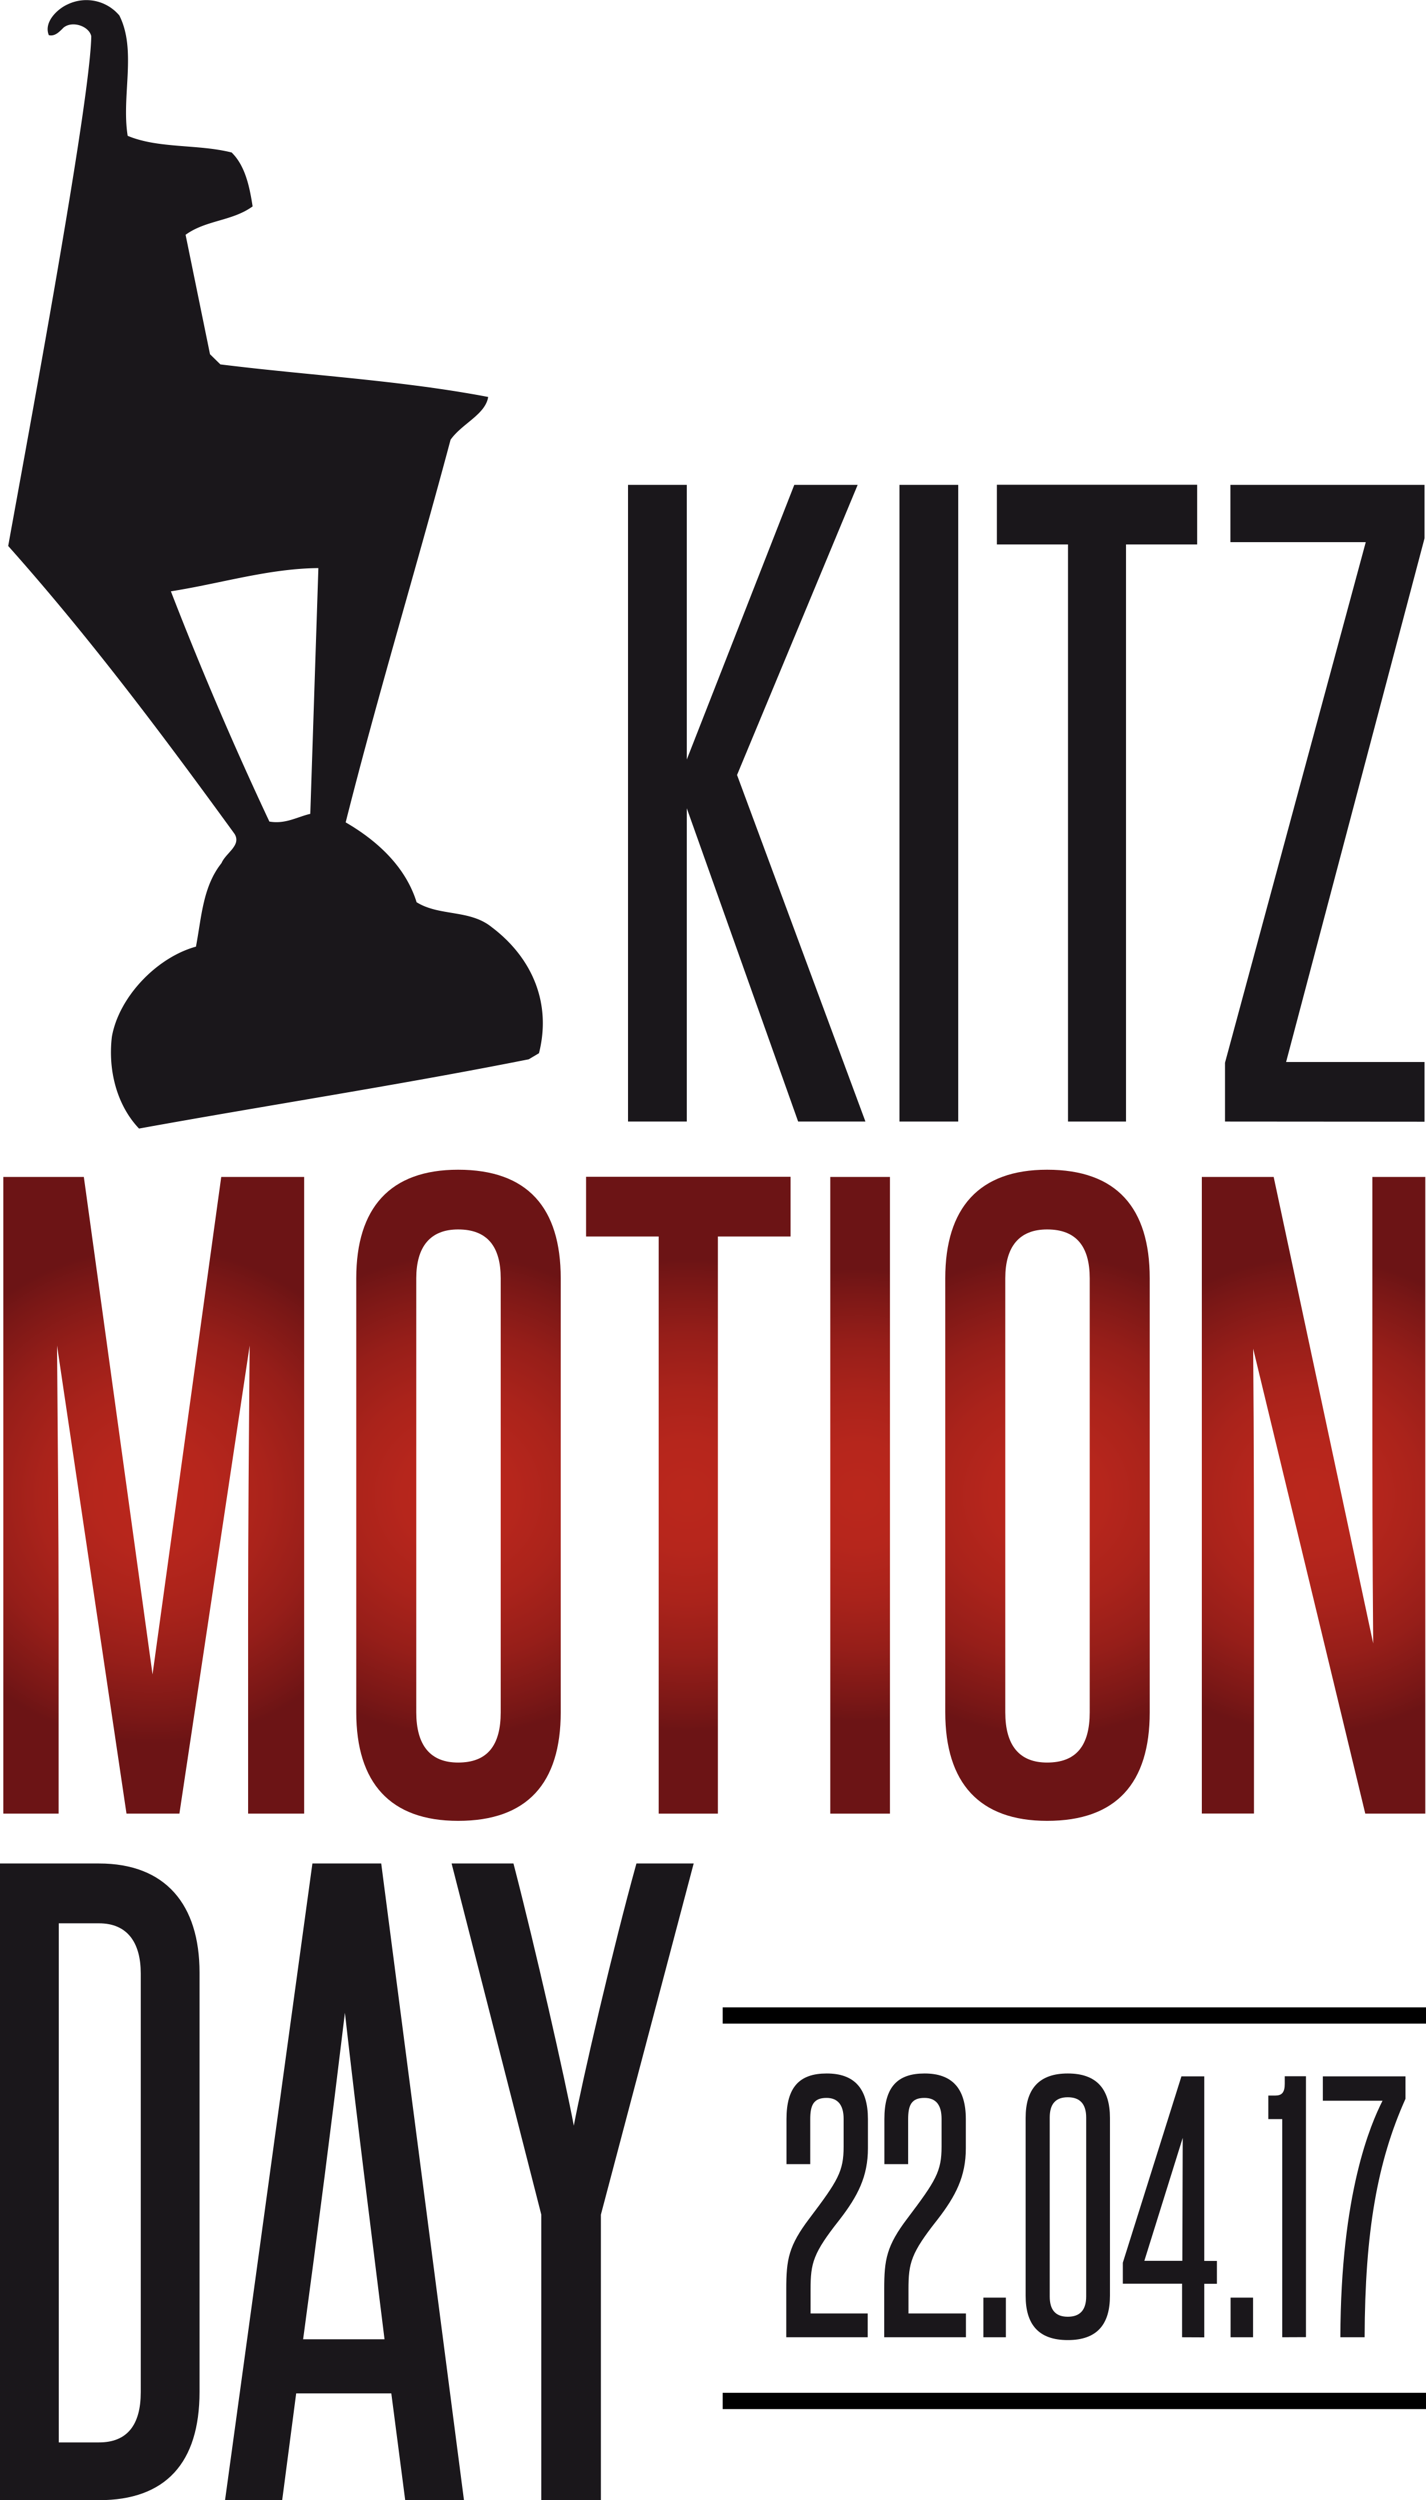
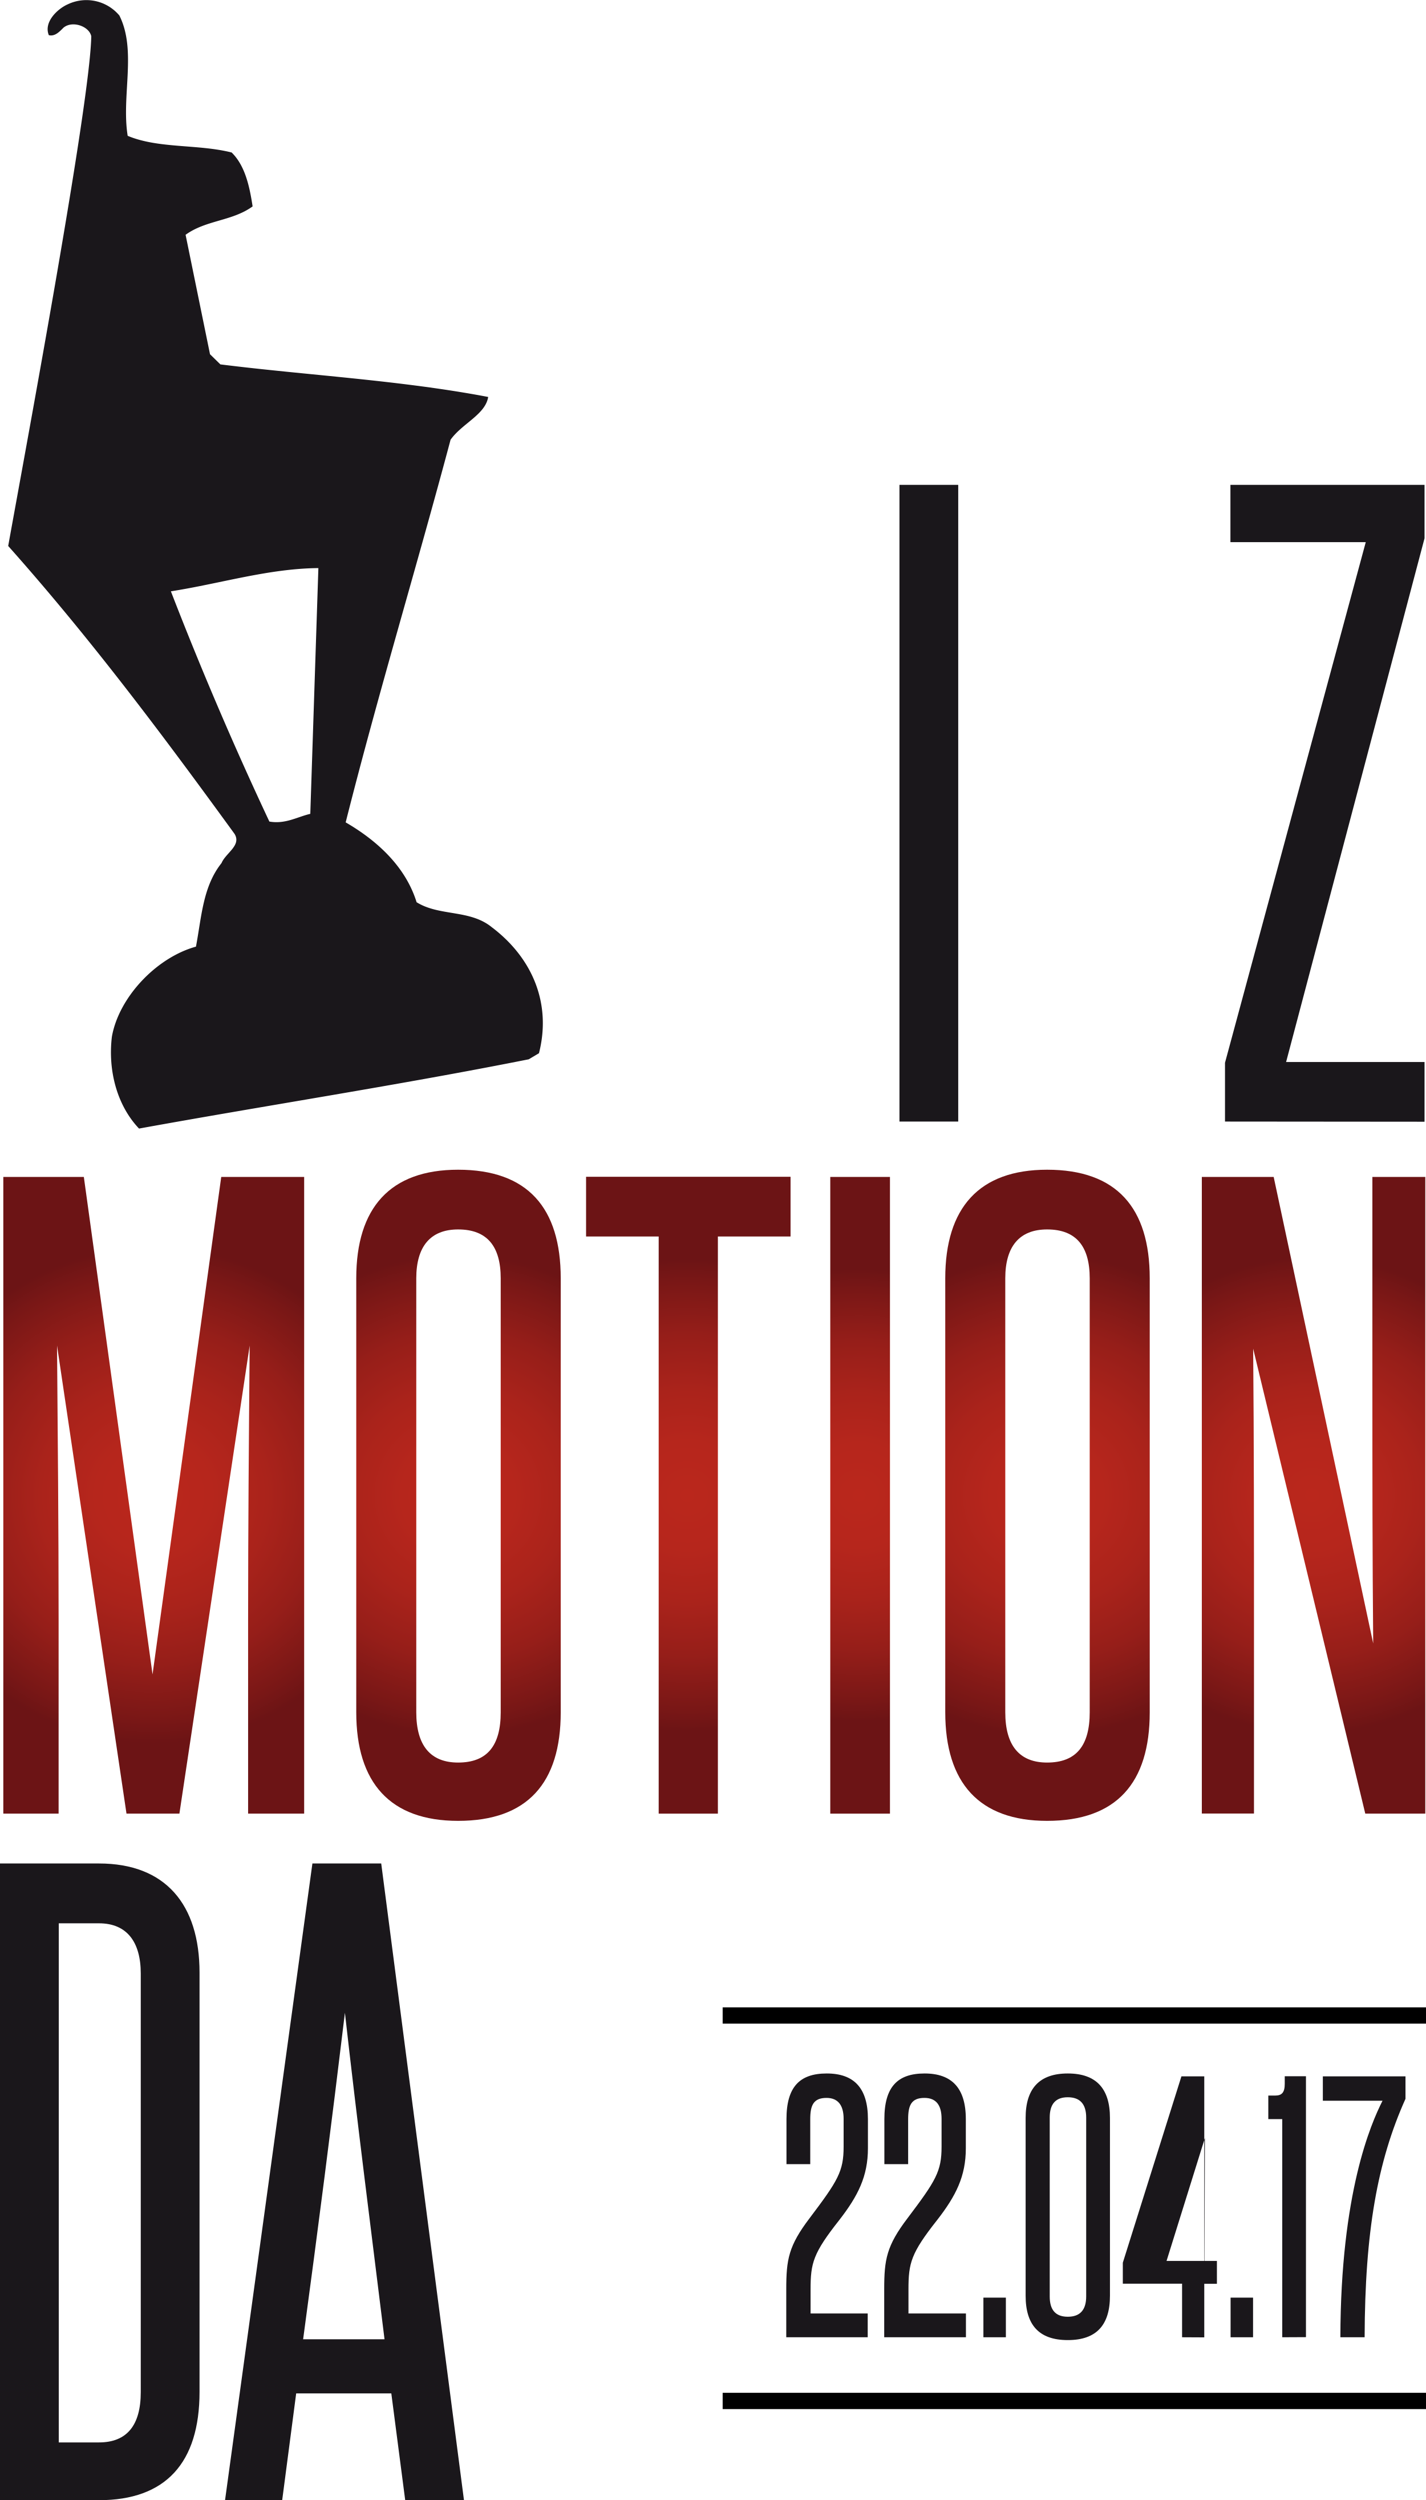
<svg xmlns="http://www.w3.org/2000/svg" xmlns:xlink="http://www.w3.org/1999/xlink" viewBox="0 0 262.78 460.53">
  <defs>
    <style>.cls-1{fill:#1a171b;}.cls-2{fill:url(#radial-gradient);}.cls-3{fill:url(#radial-gradient-2);}.cls-4{fill:url(#radial-gradient-3);}.cls-5{fill:url(#radial-gradient-4);}.cls-6{fill:url(#radial-gradient-5);}.cls-7{fill:url(#radial-gradient-6);}.cls-8{fill:none;stroke:#000;stroke-miterlimit:10;stroke-width:3px;}</style>
    <radialGradient id="radial-gradient" cx="43.27" cy="275.43" r="45.69" gradientTransform="translate(-15.85) scale(1.02 1)" gradientUnits="userSpaceOnUse">
      <stop offset="0" stop-color="#ba271c" />
      <stop offset="0.23" stop-color="#b6261c" />
      <stop offset="0.45" stop-color="#aa231b" />
      <stop offset="0.68" stop-color="#961e19" />
      <stop offset="0.91" stop-color="#791716" />
      <stop offset="1" stop-color="#6c1415" />
    </radialGradient>
    <radialGradient id="radial-gradient-2" cx="98.28" cy="275.43" r="44.34" xlink:href="#radial-gradient" />
    <radialGradient id="radial-gradient-3" cx="139.75" cy="275.43" r="43.47" xlink:href="#radial-gradient" />
    <radialGradient id="radial-gradient-4" cx="170.74" cy="275.43" r="41.64" xlink:href="#radial-gradient" />
    <radialGradient id="radial-gradient-5" cx="204.59" cy="275.43" r="44.33" xlink:href="#radial-gradient" />
    <radialGradient id="radial-gradient-6" cx="252.61" cy="275.43" r="43.85" xlink:href="#radial-gradient" />
  </defs>
  <g id="Ebene_2" data-name="Ebene 2">
    <g id="Ebene_1-2" data-name="Ebene 1">
-       <path class="cls-1" d="M147.08,206.59l-20.52-57.71v57.71H115.73V89.31h10.83V139.9l19.81-50.59h11.68l-22.23,53.44,23.66,63.84Z" />
      <path class="cls-1" d="M165.75,206.59V89.31h10.83V206.59Z" />
-       <path class="cls-1" d="M196.81,206.59V100.29H183.7v-11h36.91v11H207.5v106.3Z" />
      <path class="cls-1" d="M225.74,206.59V195.76l25.94-95.9H226.74V89.31h35.77v9.84L237,195.62h25.51v11Z" />
      <path class="cls-2" d="M45.72,334.07V298.58c0-16.95.14-33.77.29-50.73L33.06,334.07H23.31l-12.8-86.22c.14,17,.29,33.78.29,50.73v35.49H.61V216.79H15.45l12.66,91.63,12.66-91.63H56.05V334.07Z" />
      <path class="cls-3" d="M65.65,235.46c0-13,6.25-20,18.77-20,12.8,0,18.91,7,18.91,20V315.4c0,13-6.11,20-18.91,20-12.52,0-18.77-7-18.77-20Zm26.62,0c0-5.85-2.47-9-7.85-9-5.09,0-7.71,3.13-7.71,9V315.4c0,6.13,2.62,9.26,7.71,9.26,5.38,0,7.85-3.13,7.85-9.26Z" />
      <path class="cls-4" d="M121.38,334.07V227.76H108v-11h37.68v11H132.29V334.07Z" />
      <path class="cls-5" d="M153,334.07V216.79H164V334.07Z" />
      <path class="cls-6" d="M174.19,235.46c0-13,6.25-20,18.77-20,12.8,0,18.91,7,18.91,20V315.4c0,13-6.11,20-18.91,20-12.52,0-18.77-7-18.77-20Zm26.62,0c0-5.85-2.47-9-7.85-9-5.1,0-7.71,3.13-7.71,9V315.4c0,6.13,2.61,9.26,7.71,9.26,5.38,0,7.85-3.13,7.85-9.26Z" />
      <path class="cls-7" d="M251.59,334.07l-20.66-85.65c.15,17.39.15,34.63.15,52v33.63h-9.61V216.79h13.24l18.34,85.93c-.15-16-.15-31.78-.15-47.46V216.79h9.75V334.07Z" />
      <path class="cls-1" d="M0,460.53V343.25H18.24c12.26,0,18.53,7.55,18.53,20.09v77.24c0,13.11-6.27,19.95-18.53,19.95Zm25.94-97c0-5.84-2.57-9.26-7.7-9.26H10.83v95.62h7.41c5.13,0,7.7-3.14,7.7-9.26Z" />
      <path class="cls-1" d="M74.67,460.53l-2.56-19.67H54.58L52,460.53H41.47l16.1-117.28H70.25L85.5,460.53ZM63.56,370.75c-2.43,20.23-5,40.18-7.7,60.14h15C68.4,410.93,65.84,391,63.56,370.75Z" />
-       <path class="cls-1" d="M99.75,460.53V407.94L83.22,343.25h11.4c4,15.39,9.55,39.9,11.12,48.3,1.57-8.4,7.26-32.91,11.54-48.3h10.55l-17.1,64.69v52.59Z" />
      <path class="cls-1" d="M144.89,430.52V421.7c0-5.49.41-8,4.32-13.14,5.2-6.89,6.25-8.59,6.25-13.14v-5.14c0-2.51-1.05-3.85-3.15-3.85-2.39,0-3,1.34-3,3.91v8.29h-4.38v-8.29c0-5.9,2.4-8.41,7.42-8.41s7.59,2.69,7.59,8.41v5.37c0,5.14-1.81,8.76-5.31,13.26-4.79,6.07-5.26,7.88-5.26,12.73v4.44H159.9v4.38Z" />
      <path class="cls-1" d="M162.94,430.52V421.7c0-5.49.41-8,4.32-13.14,5.2-6.89,6.25-8.59,6.25-13.14v-5.14c0-2.51-1-3.85-3.16-3.85-2.39,0-3,1.34-3,3.91v8.29h-4.38v-8.29c0-5.9,2.39-8.41,7.41-8.41s7.6,2.69,7.6,8.41v5.37c0,5.14-1.81,8.76-5.32,13.26-4.79,6.07-5.25,7.88-5.25,12.73v4.44H178v4.38Z" />
      <path class="cls-1" d="M181.22,430.52v-7.3h4.14v7.3Z" />
      <path class="cls-1" d="M189,390.11c0-5.32,2.46-8.18,7.77-8.18s7.77,2.86,7.77,8.18v32.76c0,5.31-2.4,8.17-7.77,8.17s-7.77-2.86-7.77-8.17Zm11.16-.06c0-2.45-1.11-3.74-3.39-3.74s-3.33,1.29-3.33,3.74V423c0,2.46,1.05,3.74,3.33,3.74s3.39-1.28,3.39-3.74Z" />
-       <path class="cls-1" d="M217.83,430.52v-9.87H206.91v-3.86l10.8-34.33h4.21v34h2.33v4.21h-2.33v9.87Zm.12-36.73-7.07,22.65h7Z" />
+       <path class="cls-1" d="M217.83,430.52v-9.87H206.91v-3.86l10.8-34.33h4.21v34h2.33v4.21h-2.33v9.87m.12-36.73-7.07,22.65h7Z" />
      <path class="cls-1" d="M226.77,430.52v-7.3h4.14v7.3Z" />
      <path class="cls-1" d="M236.29,430.52V390.34h-2.57V386H235c1.23,0,1.75-.59,1.75-2.16v-1.4h3.91v48.06Z" />
      <path class="cls-1" d="M247,430.52c.06-26.63,5.61-39.3,7.77-43.57h-11v-4.49H259v4.14c-5.2,11.57-7.47,24.53-7.53,43.92Z" />
      <line class="cls-8" x1="133.17" y1="371.25" x2="262.78" y2="371.25" />
      <line class="cls-8" x1="133.17" y1="442.25" x2="262.78" y2="442.25" />
      <path class="cls-1" d="M90.77,170.91c-4.08-3.46-9.72-2.06-14-4.72-2-6.45-7.11-11.25-13.07-14.71,6-23.76,13.07-47,19.33-70.48,2.13-3,6.42-4.64,6.93-7.88-16.19-3.09-33.44-4-49.35-6l-1.91-1.87-4.5-22c3.75-2.73,8.6-2.5,12.35-5.23-.57-3.77-1.41-7.53-3.86-9.93-6.21-1.57-13.48-.69-19.16-3.07C22.34,17.67,25.23,9.3,22,2.86A7.94,7.94,0,0,0,12.5.79C10.62,1.61,8,4.06,9,6.48c1.08.26,1.89-.56,2.69-1.37,1.6-1.37,4.74-.3,5.13,1.57C16.6,19,5.11,80.6,1.51,100.57c15.24,17.11,28.6,35,41.69,53,1.36,2.14-1.59,3.52-2.38,5.41-3.46,4.34-3.68,10-4.71,15.39-7.26,2-14.2,9.29-15.49,16.58-.75,6.2.92,12.65,5,16.93,23.4-4.25,47.89-8,71.82-12.76L99.32,194c2.34-9.18-1.23-17.5-8.55-23.1Zm-33.59-21c-2.42.56-4.57,1.93-7.54,1.42-6.58-14-12.64-28.18-18.15-42.41,9.15-1.43,18-4.2,27.18-4.28l-1.49,45.27Z" />
    </g>
  </g>
</svg>